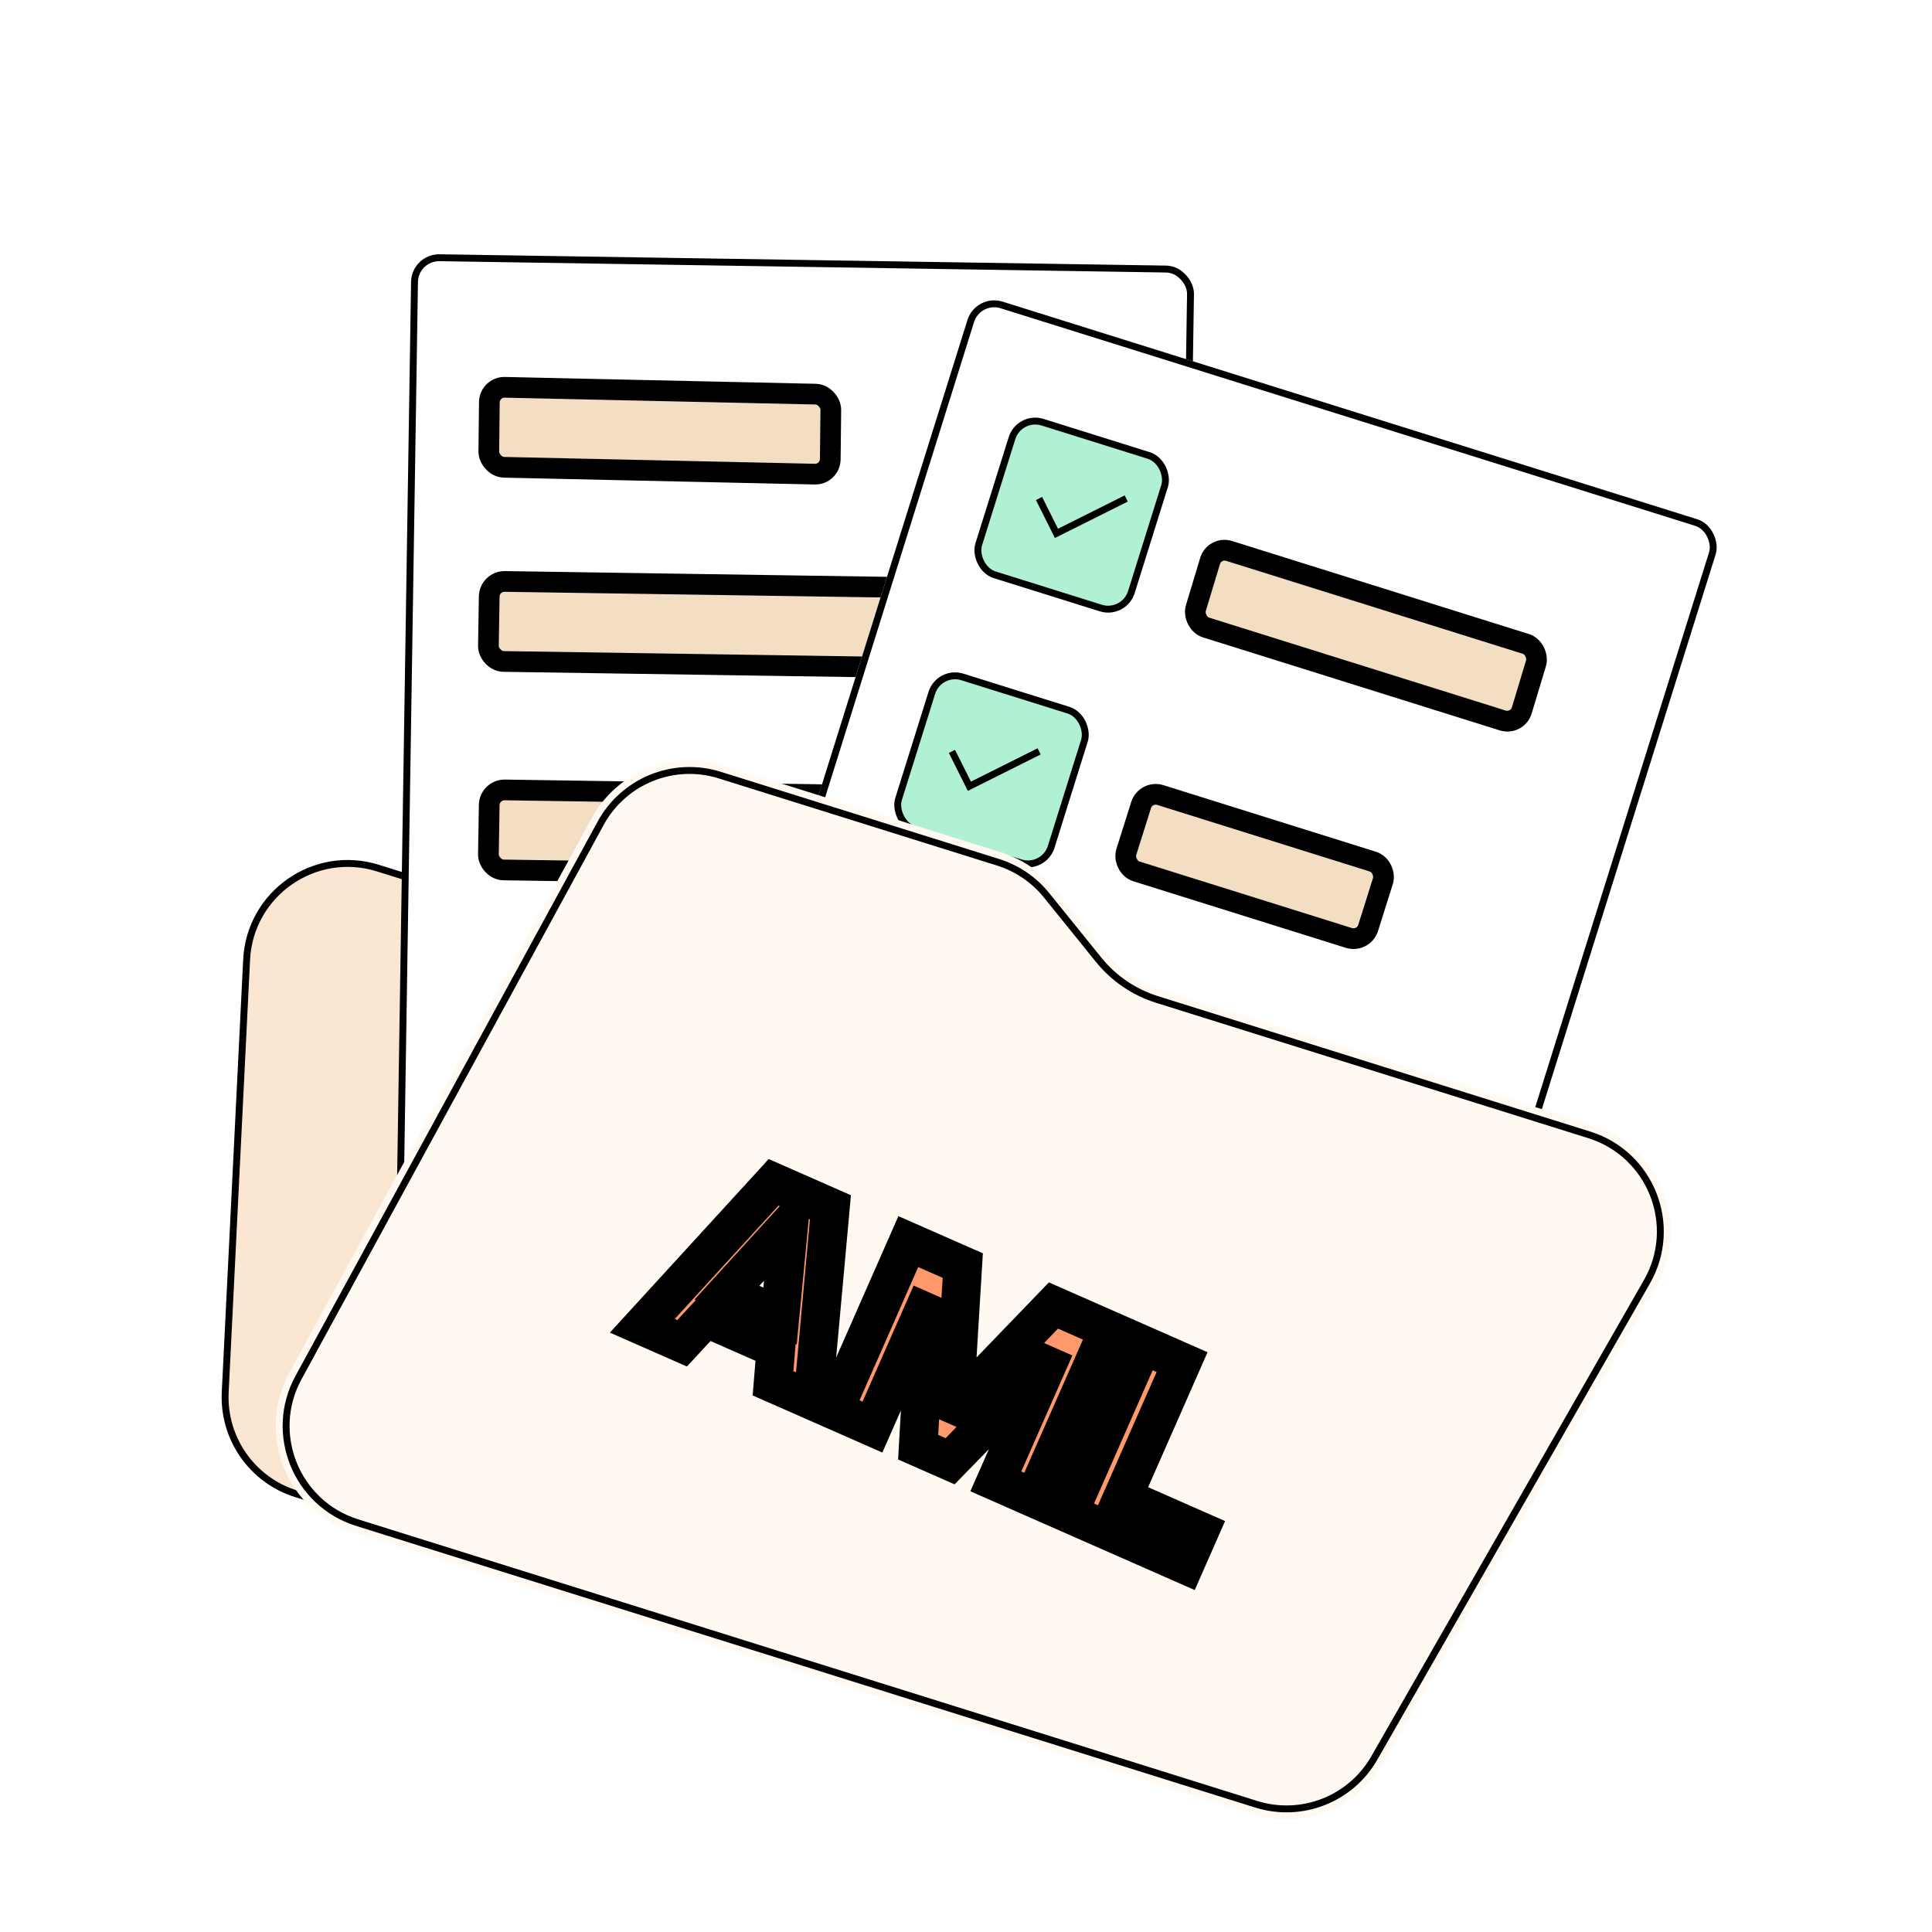
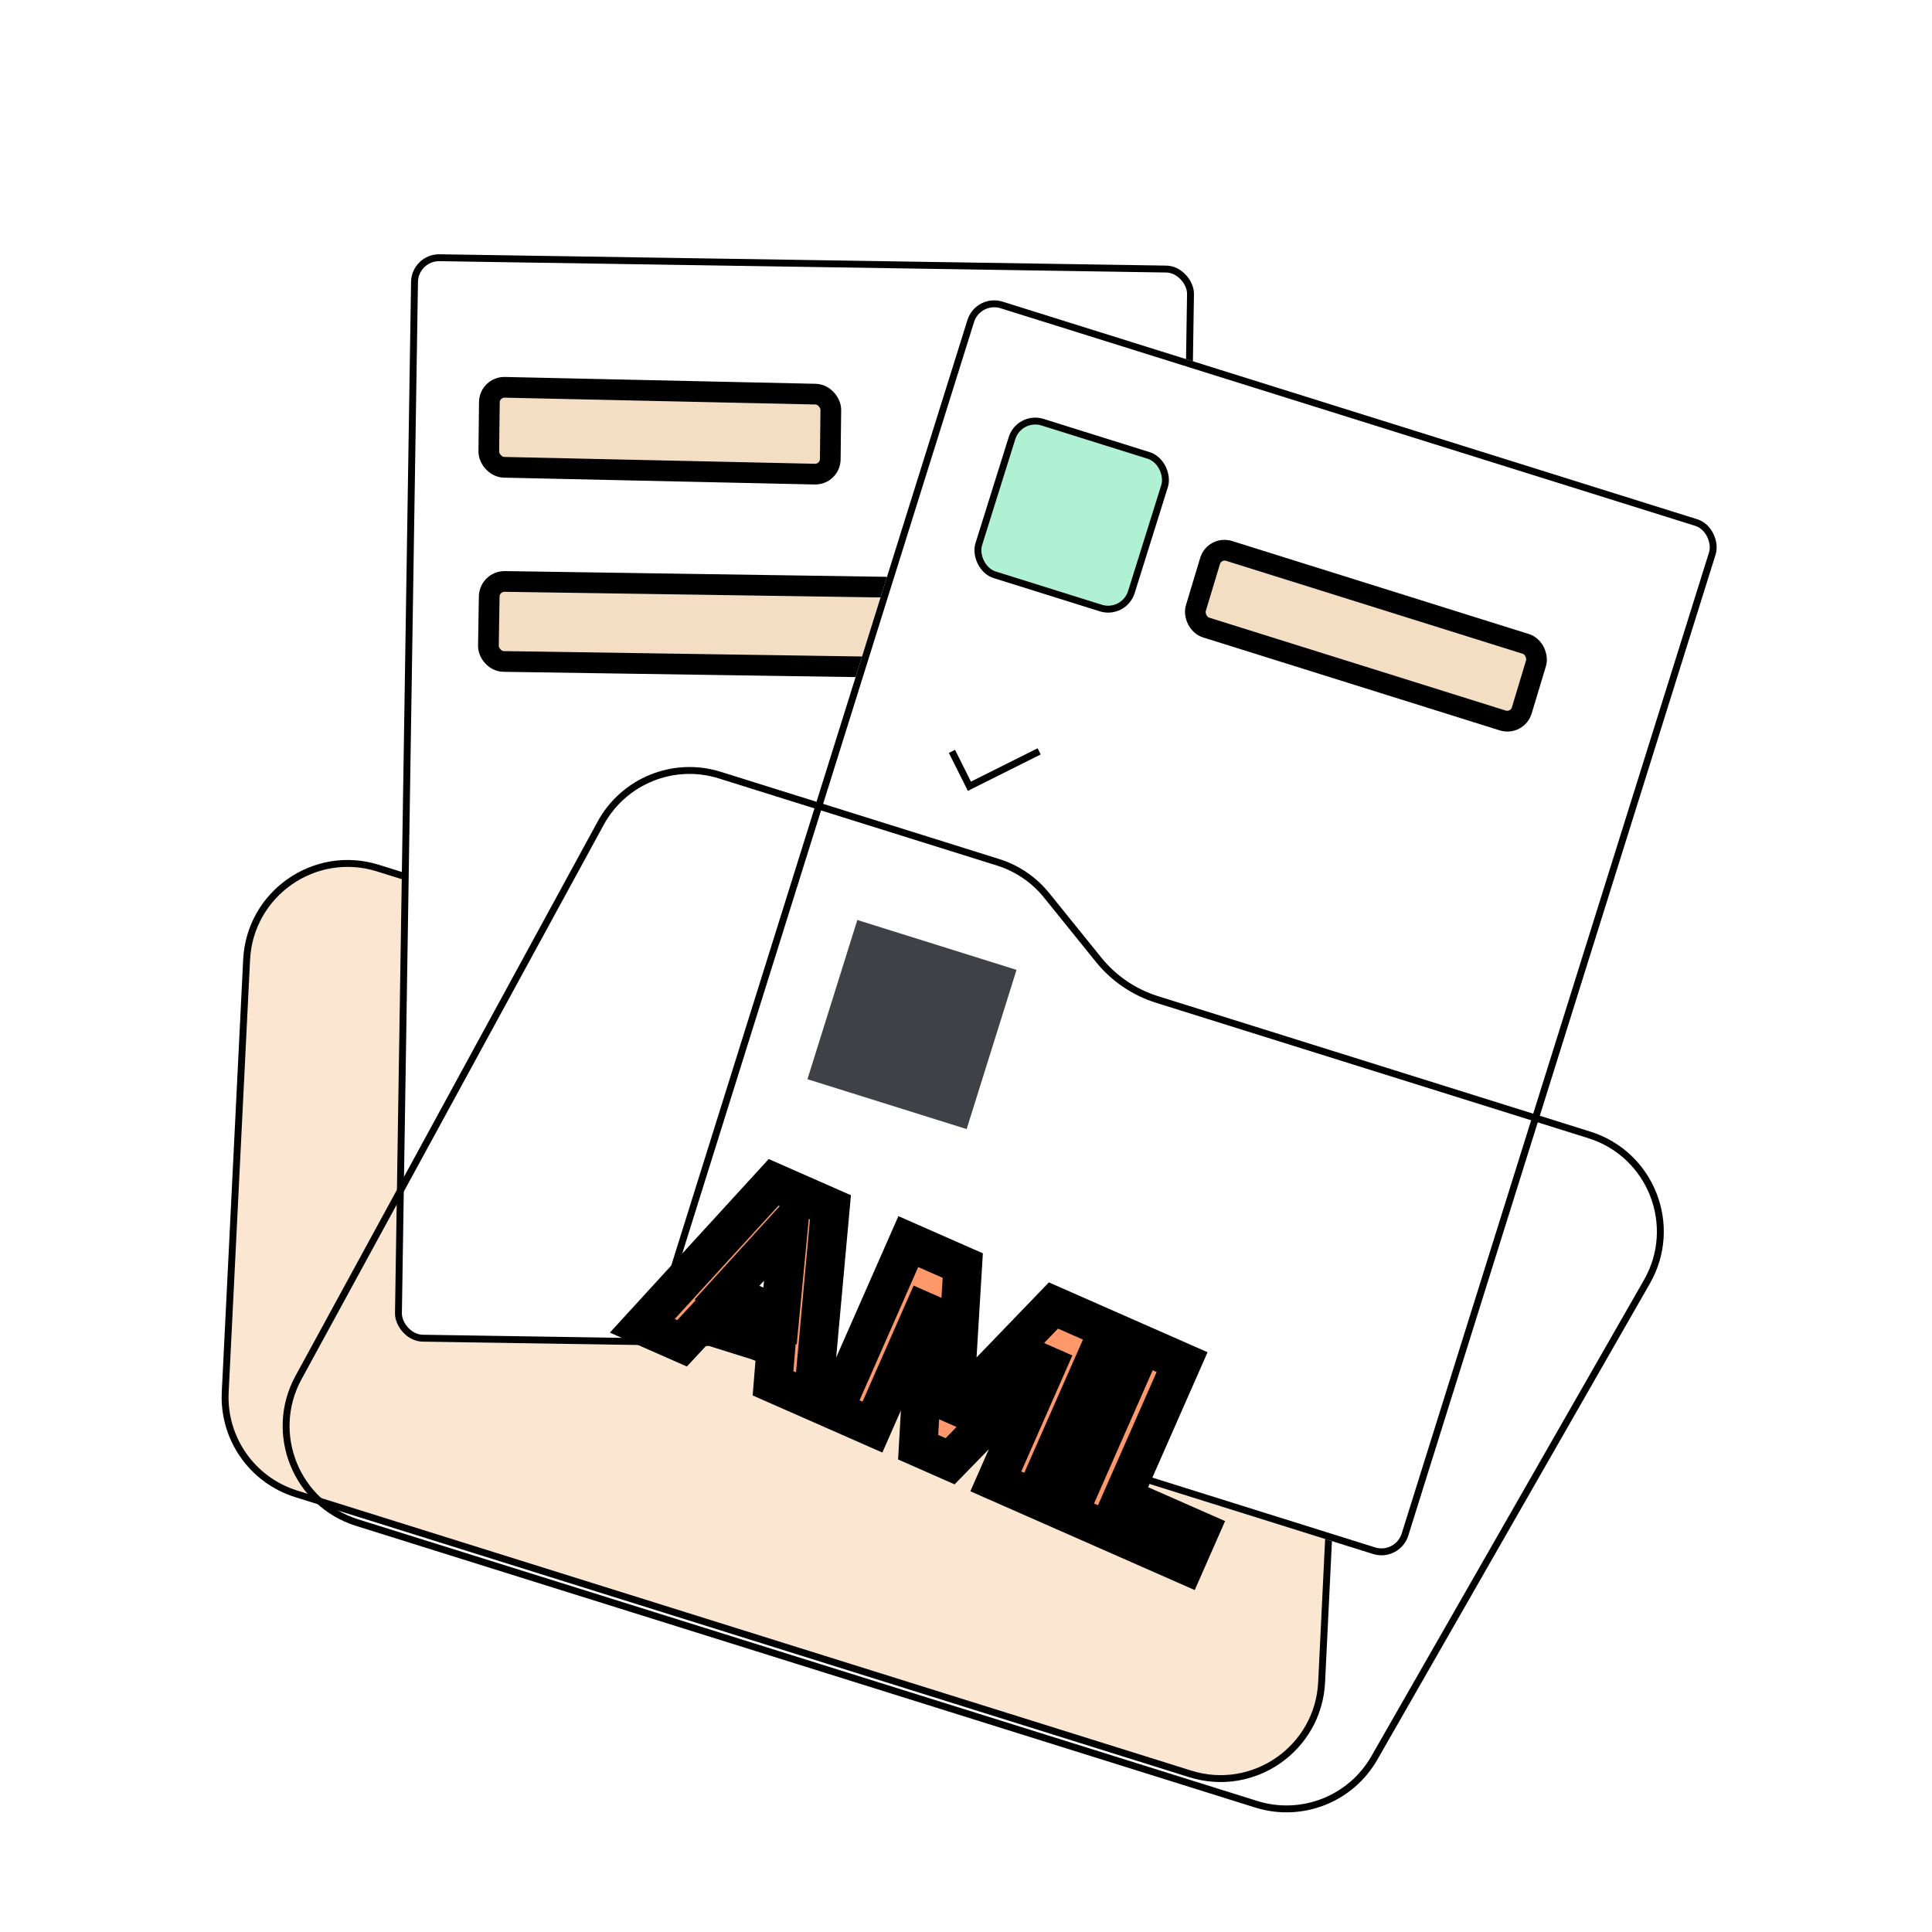
<svg xmlns="http://www.w3.org/2000/svg" width="210" height="210" viewBox="0 0 210 210" fill="none">
  <g id="Name=3x Docs, Size=AML">
    <g id="Group 10953">
      <g id="Group 10916">
        <g id="Group 10600">
          <g id="folder">
            <path id="back" d="M145.32 148.583C145.522 144.419 143.353 140.498 139.718 138.457L87.573 109.172C86.907 108.798 86.203 108.495 85.474 108.266L41.083 94.361C34.213 92.209 27.162 97.126 26.806 104.316L24.48 151.327C24.232 156.332 27.398 160.872 32.179 162.369L129.378 192.816C136.252 194.969 143.306 190.046 143.655 182.851L145.32 148.583Z" fill="#FBE7D1" stroke="black" stroke-width="0.75" />
            <g id="back-paper">
              <g id="Rectangle 200" filter="url(#filter0_d_14508_78488)">
                <rect x="43.204" y="26.067" width="85.108" height="118.206" rx="3.048" transform="rotate(0.893 43.204 26.067)" fill="white" />
                <rect x="43.573" y="26.448" width="84.358" height="117.456" rx="2.673" transform="rotate(0.893 43.573 26.448)" stroke="black" stroke-width="0.75" />
              </g>
              <rect id="Rectangle 205" x="1.112" y="1.15" width="12.376" height="2.898" rx="0.555" transform="matrix(2.999 0.066 -0.033 3 49.912 38.539)" fill="#F3DDC3" stroke="black" stroke-width="0.75" />
              <rect id="Rectangle 206" x="1.106" y="1.142" width="18.623" height="2.899" rx="0.555" transform="matrix(3 0.045 -0.049 3 49.941 59.7)" fill="#F3DDC3" stroke="black" stroke-width="0.75" />
-               <rect id="Rectangle 207" x="1.106" y="1.142" width="18.623" height="2.899" rx="0.555" transform="matrix(3 0.045 -0.049 3 49.941 82.361)" fill="#F3DDC3" stroke="black" stroke-width="0.75" />
            </g>
            <g id="front-paper">
              <g id="front-paper_2" filter="url(#filter1_d_14508_78488)">
                <rect x="104.545" y="30.353" width="85.223" height="117.862" rx="3.048" transform="rotate(17.393 104.545 30.353)" fill="white" />
                <rect x="104.79" y="30.823" width="84.473" height="117.112" rx="2.673" transform="rotate(17.393 104.79 30.823)" stroke="black" stroke-width="0.75" />
              </g>
              <rect id="Rectangle 205_2" x="0.749" y="1.413" width="12.376" height="2.898" rx="0.555" transform="matrix(2.863 0.897 -0.866 2.872 131.088 54.656)" fill="#F3DDC3" stroke="black" stroke-width="0.75" />
-               <rect id="Rectangle 206_2" x="0.736" y="1.409" width="9.183" height="2.899" rx="0.555" transform="matrix(2.863 0.897 -0.901 2.861 123.694 81.227)" fill="#F3DDC3" stroke="black" stroke-width="0.75" />
              <rect id="Rectangle 202" x="110.791" y="45.099" width="17.383" height="17.383" rx="2.647" transform="rotate(17.393 110.791 45.099)" fill="#B0F1D4" stroke="black" stroke-width="0.75" />
-               <rect id="Rectangle 203" x="102.076" y="72.788" width="17.383" height="17.383" rx="2.647" transform="rotate(17.393 102.076 72.788)" fill="#B0F1D4" stroke="black" stroke-width="0.75" />
              <rect id="Rectangle 204" x="93.187" y="100.001" width="18.133" height="18.133" transform="rotate(17.393 93.187 100.001)" fill="#404047" />
            </g>
            <g id="front" filter="url(#filter2_d_14508_78488)">
-               <path d="M62.776 87.421C65.547 82.338 71.524 79.922 77.049 81.653L107.299 91.129C109.583 91.844 111.605 93.22 113.109 95.083L118.763 102.086C120.267 103.949 122.289 105.325 124.574 106.041L171.567 120.761C178.959 123.076 182.314 131.634 178.466 138.357L148.837 190.117C146.008 195.059 140.122 197.367 134.688 195.665L36.956 165.051C29.663 162.767 26.276 154.386 29.934 147.676L62.776 87.421Z" fill="#FFF9F2" />
              <path d="M63.764 87.96C66.278 83.348 71.701 81.157 76.713 82.727L106.962 92.202C109.035 92.851 110.869 94.1 112.234 95.79L117.888 102.793C119.532 104.829 121.741 106.332 124.237 107.114L171.23 121.834C177.937 123.935 180.981 131.699 177.49 137.798L147.861 189.558C145.294 194.042 139.954 196.136 135.024 194.591L37.293 163.978C30.676 161.905 27.603 154.302 30.921 148.214L63.764 87.96Z" stroke="black" stroke-width="0.75" />
            </g>
          </g>
-           <path id="Vector 288" d="M112.938 54.184L114.833 57.975L122.416 54.184" stroke="black" stroke-width="0.75" />
          <path id="Vector 289" d="M103.473 81.671L105.369 85.462L112.951 81.671" stroke="black" stroke-width="0.75" />
        </g>
      </g>
      <g id="AML">
        <mask id="path-18-outside-1_14508_78488" maskUnits="userSpaceOnUse" x="65.258" y="120.664" width="76.776" height="53.721" fill="black">
          <rect fill="white" x="65.258" y="120.664" width="76.776" height="53.721" />
          <path d="M84.088 128.51L90.265 131.23L88.349 152.263L84.025 150.359L84.332 146.592L76.713 143.238L74.142 146.009L69.818 144.105L84.088 128.51ZM84.787 143.044L85.696 133.581L85.439 133.468L79.022 140.506L84.787 143.044ZM98.729 134.956L104.649 137.562L103.729 152.704L103.986 152.817L114.507 141.901L120.478 144.53L112.411 162.855L108.241 161.02L113.793 148.408L113.535 148.295L103.274 158.833L99.799 157.303L100.641 142.618L100.383 142.505L94.832 155.117L90.662 153.281L98.729 134.956ZM124.216 146.175L128.488 148.056L122.03 162.727L130.395 166.409L128.786 170.064L116.149 164.501L124.216 146.175Z" />
        </mask>
        <path d="M84.088 128.51L90.265 131.23L88.349 152.263L84.025 150.359L84.332 146.592L76.713 143.238L74.142 146.009L69.818 144.105L84.088 128.51ZM84.787 143.044L85.696 133.581L85.439 133.468L79.022 140.506L84.787 143.044ZM98.729 134.956L104.649 137.562L103.729 152.704L103.986 152.817L114.507 141.901L120.478 144.53L112.411 162.855L108.241 161.02L113.793 148.408L113.535 148.295L103.274 158.833L99.799 157.303L100.641 142.618L100.383 142.505L94.832 155.117L90.662 153.281L98.729 134.956ZM124.216 146.175L128.488 148.056L122.03 162.727L130.395 166.409L128.786 170.064L116.149 164.501L124.216 146.175Z" fill="#FF986B" />
        <path d="M84.088 128.51L84.934 126.588L83.555 125.981L82.539 127.093L84.088 128.51ZM90.265 131.23L92.356 131.42L92.493 129.916L91.111 129.308L90.265 131.23ZM88.349 152.263L87.503 154.185L90.176 155.361L90.441 152.453L88.349 152.263ZM84.025 150.359L81.932 150.189L81.811 151.679L83.179 152.281L84.025 150.359ZM84.332 146.592L86.425 146.763L86.546 145.273L85.178 144.67L84.332 146.592ZM76.713 143.238L77.559 141.316L76.191 140.714L75.174 141.81L76.713 143.238ZM74.142 146.009L73.296 147.931L74.664 148.533L75.681 147.437L74.142 146.009ZM69.818 144.105L68.269 142.688L66.292 144.848L68.972 146.027L69.818 144.105ZM84.787 143.044L83.941 144.966L86.6 146.137L86.878 143.245L84.787 143.044ZM85.696 133.581L87.787 133.782L87.932 132.271L86.542 131.659L85.696 133.581ZM85.439 133.468L86.285 131.546L84.904 130.938L83.887 132.053L85.439 133.468ZM79.022 140.506L77.47 139.091L75.501 141.251L78.176 142.428L79.022 140.506ZM83.242 130.432L89.419 133.152L91.111 129.308L84.934 126.588L83.242 130.432ZM88.174 131.039L86.258 152.072L90.441 152.453L92.356 131.42L88.174 131.039ZM89.195 150.341L84.871 148.437L83.179 152.281L87.503 154.185L89.195 150.341ZM86.118 150.53L86.425 146.763L82.239 146.422L81.932 150.189L86.118 150.53ZM85.178 144.67L77.559 141.316L75.867 145.16L83.486 148.514L85.178 144.67ZM75.174 141.81L72.603 144.58L75.681 147.437L78.252 144.667L75.174 141.81ZM74.988 144.087L70.664 142.183L68.972 146.027L73.296 147.931L74.988 144.087ZM71.367 145.523L85.637 129.928L82.539 127.093L68.269 142.688L71.367 145.523ZM86.878 143.245L87.787 133.782L83.606 133.381L82.697 142.844L86.878 143.245ZM86.542 131.659L86.285 131.546L84.593 135.39L84.85 135.503L86.542 131.659ZM83.887 132.053L77.47 139.091L80.574 141.921L86.991 134.883L83.887 132.053ZM78.176 142.428L83.941 144.966L85.633 141.122L79.868 138.584L78.176 142.428ZM98.729 134.956L99.575 133.034L97.653 132.188L96.807 134.11L98.729 134.956ZM104.649 137.562L106.745 137.689L106.834 136.229L105.495 135.64L104.649 137.562ZM103.729 152.704L101.633 152.576L101.544 154.036L102.883 154.626L103.729 152.704ZM103.986 152.817L103.14 154.739L104.481 155.33L105.498 154.274L103.986 152.817ZM114.507 141.901L115.353 139.979L114.011 139.389L112.994 140.444L114.507 141.901ZM120.478 144.53L122.4 145.376L123.246 143.454L121.324 142.608L120.478 144.53ZM112.411 162.855L111.564 164.777L113.486 165.623L114.333 163.701L112.411 162.855ZM108.241 161.02L106.319 160.174L105.473 162.096L107.395 162.942L108.241 161.02ZM113.793 148.408L115.715 149.254L116.561 147.332L114.639 146.486L113.793 148.408ZM113.535 148.295L114.382 146.373L113.048 145.786L112.031 146.83L113.535 148.295ZM103.274 158.833L102.427 160.755L103.761 161.342L104.778 160.298L103.274 158.833ZM99.799 157.303L97.702 157.183L97.619 158.638L98.953 159.225L99.799 157.303ZM100.641 142.618L102.737 142.739L102.821 141.284L101.487 140.696L100.641 142.618ZM100.383 142.505L101.229 140.583L99.308 139.737L98.461 141.659L100.383 142.505ZM94.832 155.117L93.985 157.039L95.907 157.885L96.754 155.963L94.832 155.117ZM90.662 153.281L88.74 152.435L87.894 154.357L89.816 155.203L90.662 153.281ZM97.883 136.878L103.803 139.484L105.495 135.64L99.575 133.034L97.883 136.878ZM102.553 137.434L101.633 152.576L105.825 152.831L106.745 137.689L102.553 137.434ZM102.883 154.626L103.14 154.739L104.832 150.895L104.575 150.782L102.883 154.626ZM105.498 154.274L116.019 143.358L112.994 140.444L102.474 151.36L105.498 154.274ZM113.66 143.823L119.632 146.452L121.324 142.608L115.353 139.979L113.66 143.823ZM118.556 143.684L110.489 162.009L114.333 163.701L122.4 145.376L118.556 143.684ZM113.257 160.933L109.087 159.098L107.395 162.942L111.564 164.777L113.257 160.933ZM110.163 161.866L115.715 149.254L111.871 147.562L106.319 160.174L110.163 161.866ZM114.639 146.486L114.382 146.373L112.689 150.217L112.947 150.33L114.639 146.486ZM112.031 146.83L101.769 157.368L104.778 160.298L115.04 149.76L112.031 146.83ZM104.12 156.911L100.645 155.381L98.953 159.225L102.427 160.755L104.12 156.911ZM101.896 157.424L102.737 142.739L98.544 142.498L97.702 157.183L101.896 157.424ZM101.487 140.696L101.229 140.583L99.537 144.427L99.795 144.54L101.487 140.696ZM98.461 141.659L92.909 154.271L96.754 155.963L102.305 143.351L98.461 141.659ZM95.678 153.195L91.508 151.359L89.816 155.203L93.985 157.039L95.678 153.195ZM92.584 154.127L100.651 135.802L96.807 134.11L88.74 152.435L92.584 154.127ZM124.216 146.175L125.062 144.253L123.14 143.407L122.294 145.329L124.216 146.175ZM128.488 148.056L130.41 148.902L131.256 146.98L129.334 146.134L128.488 148.056ZM122.03 162.727L120.108 161.881L119.262 163.803L121.184 164.649L122.03 162.727ZM130.395 166.409L132.317 167.255L133.163 165.333L131.241 164.487L130.395 166.409ZM128.786 170.064L127.94 171.986L129.862 172.832L130.708 170.91L128.786 170.064ZM116.149 164.501L114.227 163.655L113.38 165.577L115.303 166.423L116.149 164.501ZM123.37 148.097L127.642 149.978L129.334 146.134L125.062 144.253L123.37 148.097ZM126.566 147.21L120.108 161.881L123.952 163.573L130.41 148.902L126.566 147.21ZM121.184 164.649L129.549 168.331L131.241 164.487L122.876 160.805L121.184 164.649ZM128.473 165.563L126.864 169.218L130.708 170.91L132.317 167.255L128.473 165.563ZM129.632 168.142L116.995 162.579L115.303 166.423L127.94 171.986L129.632 168.142ZM118.071 165.347L126.138 147.021L122.294 145.329L114.227 163.655L118.071 165.347Z" fill="black" mask="url(#path-18-outside-1_14508_78488)" />
      </g>
    </g>
  </g>
  <defs>
    <filter id="filter0_d_14508_78488" x="41.504" y="26.208" width="91.229" height="123.807" filterUnits="userSpaceOnUse" color-interpolation-filters="sRGB">
      <feFlood flood-opacity="0" result="BackgroundImageFix" />
      <feColorMatrix in="SourceAlpha" type="matrix" values="0 0 0 0 0 0 0 0 0 0 0 0 0 0 0 0 0 0 127 0" result="hardAlpha" />
      <feOffset dx="1.524" dy="1.524" />
      <feComposite in2="hardAlpha" operator="out" />
      <feColorMatrix type="matrix" values="0 0 0 0 0 0 0 0 0 0 0 0 0 0 0 0 0 0 0.1 0" />
      <feBlend mode="normal" in2="BackgroundImageFix" result="effect1_dropShadow_14508_78488" />
      <feBlend mode="normal" in="SourceGraphic" in2="effect1_dropShadow_14508_78488" result="shape" />
    </filter>
    <filter id="filter1_d_14508_78488" x="71.626" y="32.665" width="116.504" height="137.895" filterUnits="userSpaceOnUse" color-interpolation-filters="sRGB">
      <feFlood flood-opacity="0" result="BackgroundImageFix" />
      <feColorMatrix in="SourceAlpha" type="matrix" values="0 0 0 0 0 0 0 0 0 0 0 0 0 0 0 0 0 0 127 0" result="hardAlpha" />
      <feOffset dx="1.524" dy="1.524" />
      <feComposite in2="hardAlpha" operator="out" />
      <feColorMatrix type="matrix" values="0 0 0 0 0 0 0 0 0 0 0 0 0 0 0 0 0 0 0.1 0" />
      <feBlend mode="normal" in2="BackgroundImageFix" result="effect1_dropShadow_14508_78488" />
      <feBlend mode="normal" in="SourceGraphic" in2="effect1_dropShadow_14508_78488" result="shape" />
    </filter>
    <filter id="filter2_d_14508_78488" x="28.449" y="81.097" width="156.197" height="119.695" filterUnits="userSpaceOnUse" color-interpolation-filters="sRGB">
      <feFlood flood-opacity="0" result="BackgroundImageFix" />
      <feColorMatrix in="SourceAlpha" type="matrix" values="0 0 0 0 0 0 0 0 0 0 0 0 0 0 0 0 0 0 127 0" result="hardAlpha" />
      <feOffset dx="1.524" dy="1.524" />
      <feComposite in2="hardAlpha" operator="out" />
      <feColorMatrix type="matrix" values="0 0 0 0 0 0 0 0 0 0 0 0 0 0 0 0 0 0 0.1 0" />
      <feBlend mode="normal" in2="BackgroundImageFix" result="effect1_dropShadow_14508_78488" />
      <feBlend mode="normal" in="SourceGraphic" in2="effect1_dropShadow_14508_78488" result="shape" />
    </filter>
  </defs>
</svg>